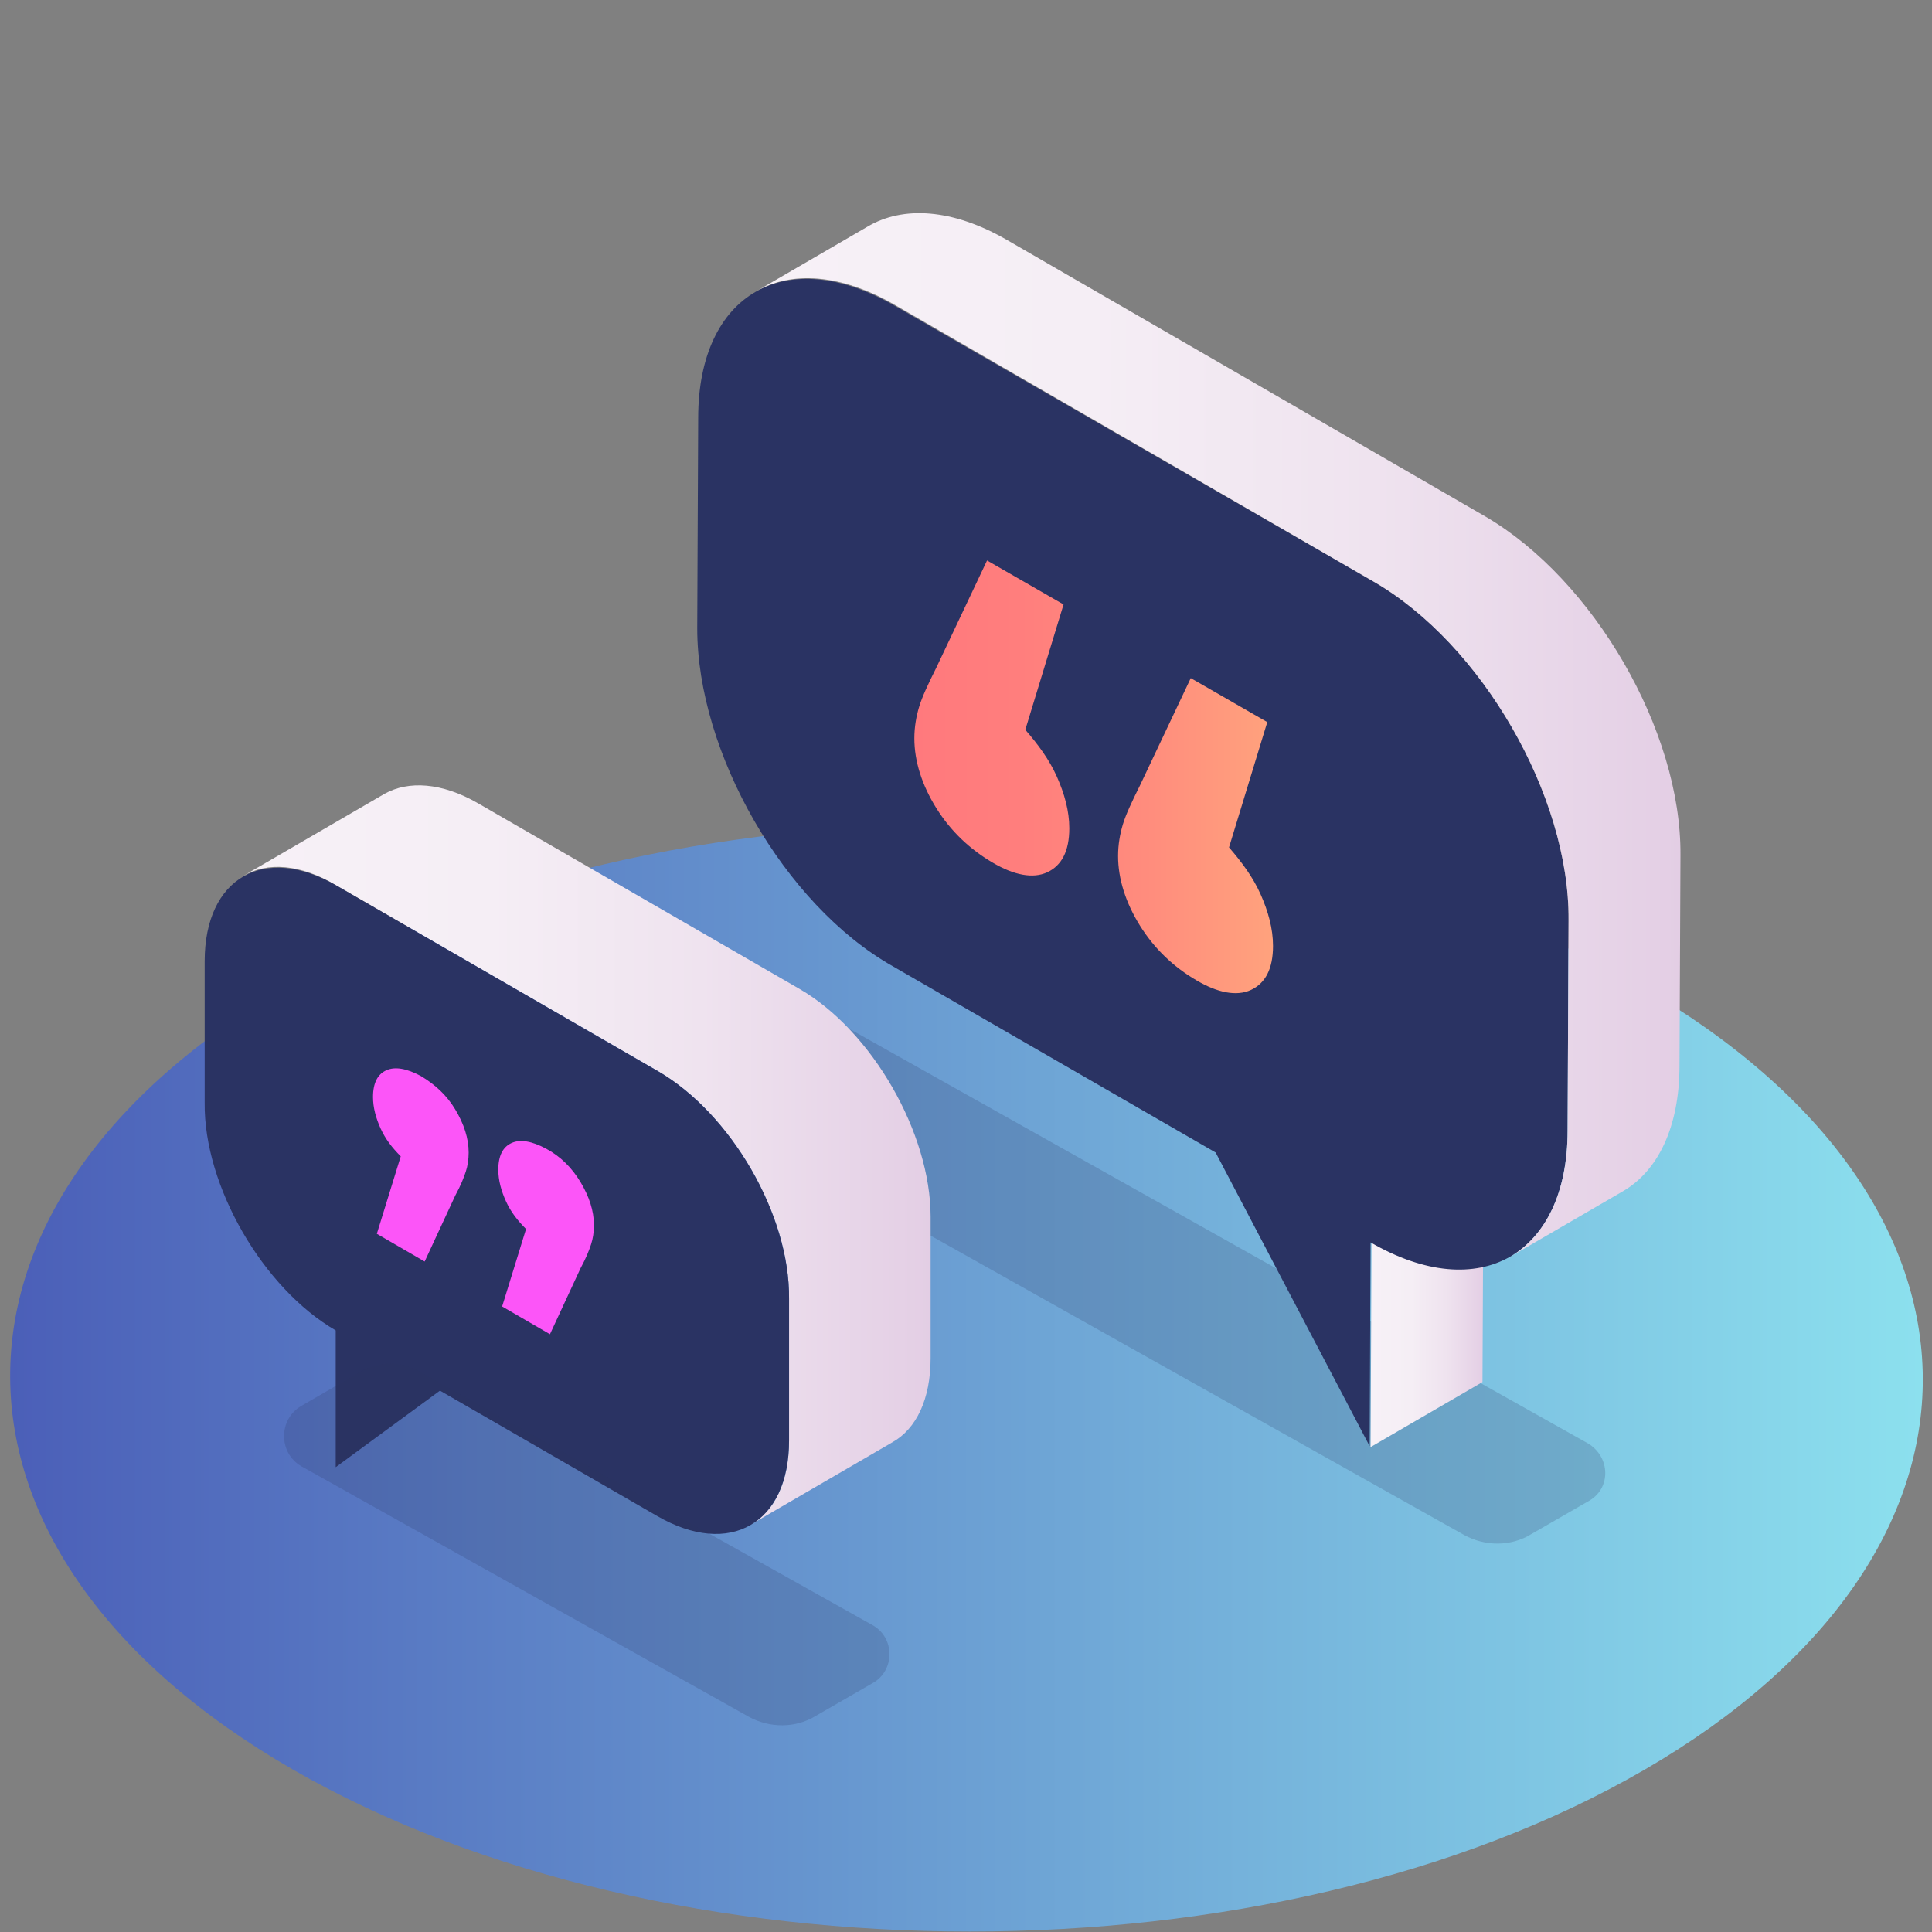
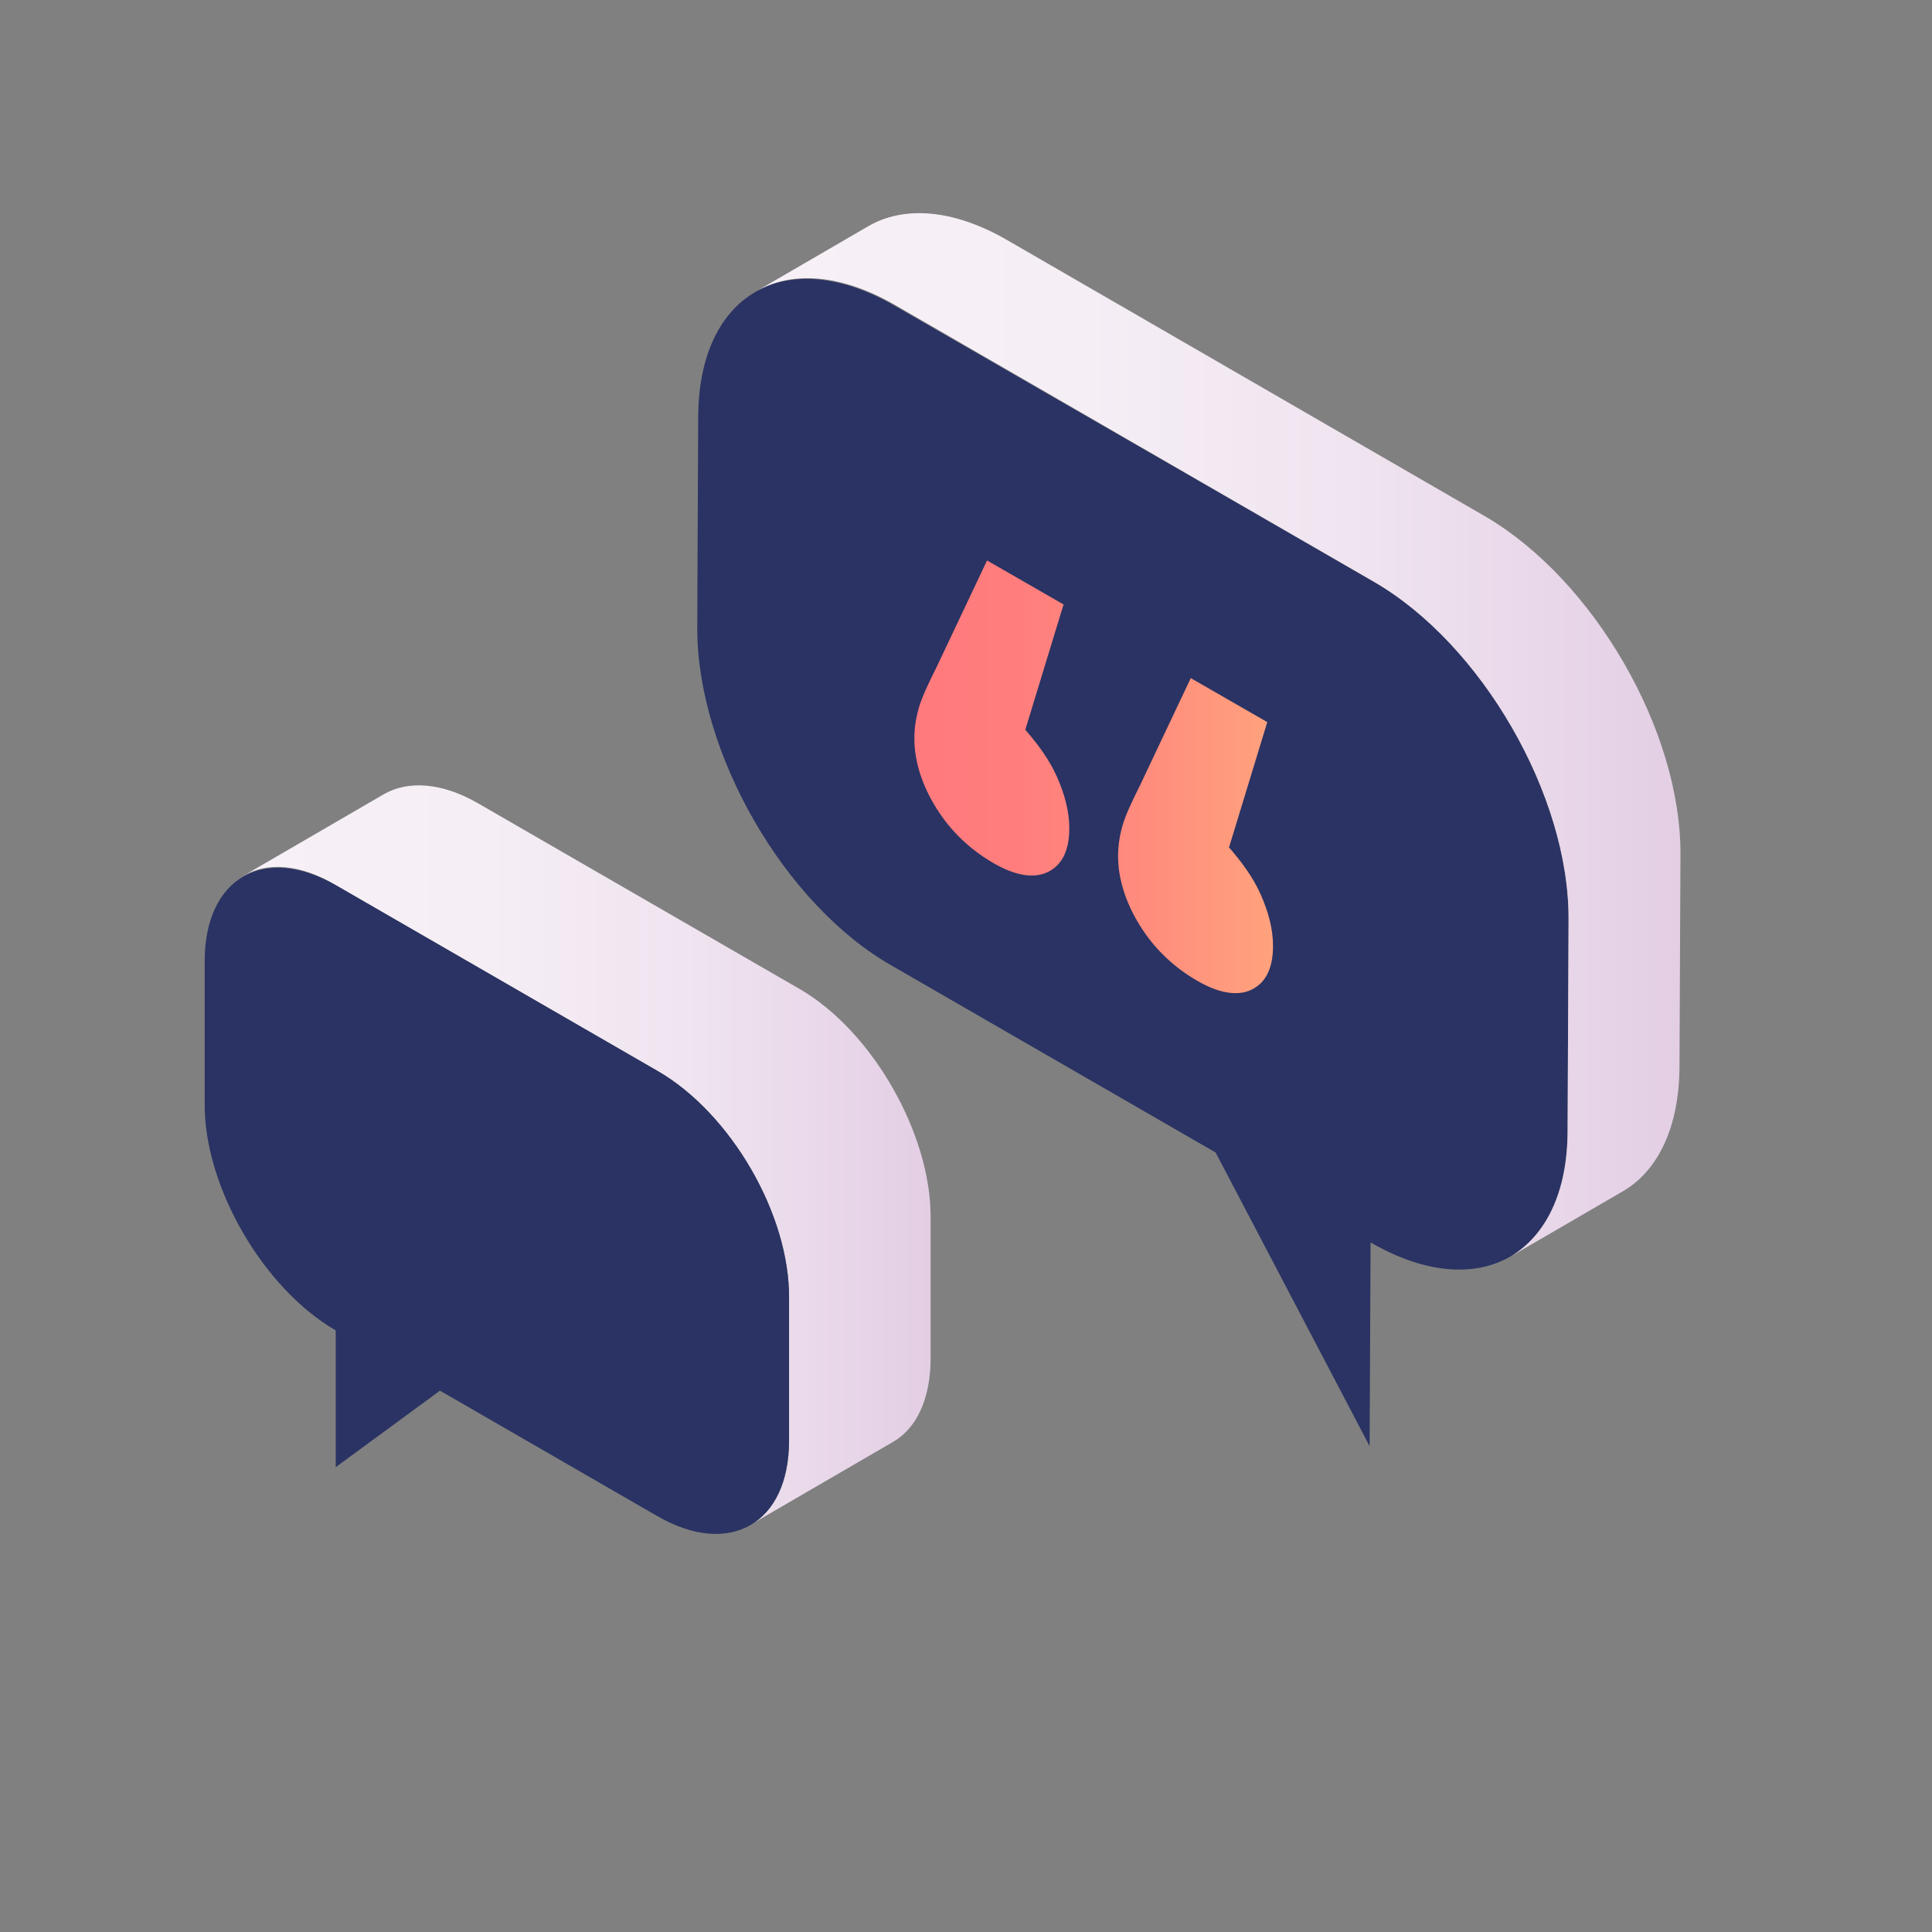
<svg xmlns="http://www.w3.org/2000/svg" xmlns:xlink="http://www.w3.org/1999/xlink" enable-background="new 0 0 202 202" height="202" viewBox="0 0 202 202" width="202">
  <rect x="0" y="0" width="202" height="202" fill="#808080" stroke="none" />
  <linearGradient id="a" gradientUnits="userSpaceOnUse" x1="1" x2="201" y1="144.077" y2="144.077">
    <stop offset="0" stop-color="#4b5fb8" />
    <stop offset="1" stop-color="#8ce0ee" />
  </linearGradient>
  <linearGradient id="b">
    <stop offset="0" stop-color="#f7f1f7" />
    <stop offset=".359" stop-color="#f5eef5" />
    <stop offset=".667" stop-color="#efe3ef" />
    <stop offset=".955" stop-color="#e5d1e6" />
    <stop offset="1" stop-color="#e3cee4" />
  </linearGradient>
  <linearGradient id="c" gradientUnits="userSpaceOnUse" x1="25.37" x2="97.311" xlink:href="#b" y1="120.805" y2="120.805" />
  <linearGradient id="d" gradientUnits="userSpaceOnUse" x1="143.318" x2="155.108" xlink:href="#b" y1="137.255" y2="137.255" />
  <linearGradient id="e" gradientUnits="userSpaceOnUse" x1="78.944" x2="175.746" xlink:href="#b" y1="76.874" y2="76.874" />
  <linearGradient id="f" gradientUnits="userSpaceOnUse" x1="95.465" x2="133.089" y1="81.242" y2="81.242">
    <stop offset="0" stop-color="#ff797d" />
    <stop offset=".298" stop-color="#ff7e7d" />
    <stop offset=".648" stop-color="#ff8c7d" />
    <stop offset="1" stop-color="#ffa27d" />
  </linearGradient>
-   <path d="m171.5 103.1c39.2 22.6 39.4 59.3.5 81.9s-102.2 22.6-141.4 0-39.4-59.3-.5-81.9 102.2-22.6 141.4 0z" fill="url(#a)" />
-   <path d="m166 150.9-76.6-43c-1.9-1.1-4.3-1.1-6.2 0l-6.2 3.6c-2.4 1.4-2.4 4.9 0 6.3l76.1 42.7c2.2 1.2 4.9 1.2 7-.1l5.9-3.4c2.5-1.3 2.4-4.7 0-6.1z" fill="#2a3363" opacity=".2" />
  <path d="m83.6 103.4-33.6-19.4c-3.8-2.2-7.3-2.4-9.8-1l-14.8 8.6c2.5-1.5 6-1.3 9.8 1l33.6 19.4c7.6 4.4 13.8 15 13.7 23.8v14.8c0 4.3-1.5 7.4-4 8.8l14.8-8.6c2.5-1.4 4-4.5 4-8.8v-14.8c0-8.7-6.1-19.4-13.7-23.8z" fill="url(#c)" />
  <path d="m68.8 112c7.6 4.4 13.8 15 13.7 23.8v14.8c0 8.7-6.2 12.3-13.8 7.9l-22.7-13.1-10.9 8v-14.3c-7.6-4.4-13.8-15.1-13.7-23.8v-14.8c0-8.7 6.2-12.3 13.8-7.9z" fill="#2a3363" />
-   <path d="m91.2 169.9-47.3-26.5c-1.9-1.1-4.3-1.1-6.2 0l-6.2 3.6c-2.4 1.4-2.4 4.9 0 6.3l46.8 26.2c2.2 1.2 4.9 1.2 7-.1l5.9-3.4c2.4-1.3 2.4-4.8 0-6.1z" fill="#2a3363" opacity=".2" />
-   <path d="m47.6 116c.9 1.5 1.4 3 1.4 4.5 0 .7-.1 1.4-.3 2s-.5 1.4-1.1 2.5l-3.2 6.9-5-2.9 2.5-8.1c-.9-.9-1.6-1.8-2.1-2.9s-.8-2.2-.8-3.3c0-1.5.5-2.4 1.4-2.8s2.1-.2 3.6.6c1.5.9 2.7 2 3.6 3.5zm13.1 7.6c.9 1.5 1.4 3 1.4 4.5 0 .7-.1 1.4-.3 2s-.5 1.4-1.1 2.5l-3.2 6.9-5-2.9 2.5-8.1c-.9-.9-1.6-1.8-2.1-2.9s-.8-2.2-.8-3.3c0-1.5.5-2.4 1.4-2.8s2.1-.2 3.6.6 2.7 2 3.6 3.5z" fill="#fc55f8" />
  <g enable-background="new">
-     <path d="m143.4 130 11.7-6.8-.1 21.3-11.7 6.8z" fill="url(#d)" />
    <path d="m143.6 60.8c11.3 6.5 20.5 22.4 20.4 35.4l-.1 22c0 13-9.2 18.3-20.6 11.7l-.1 21.3-16.1-30.7-33.8-19.5c-11.3-6.4-20.4-22.3-20.4-35.3l.1-22c0-13 9.2-18.3 20.6-11.7z" fill="#2a3363" />
    <path d="m155.3 54-50-28.9c-5.7-3.3-10.9-3.6-14.6-1.4l-11.7 6.8c3.7-2.2 8.9-1.9 14.6 1.4l50 28.9c11.3 6.5 20.5 22.4 20.4 35.4l-.1 22c0 6.5-2.3 11-6 13.2l11.7-6.8c3.7-2.1 6-6.7 6-13.2l.1-22c.1-13-9.1-28.8-20.4-35.4z" fill="url(#e)" />
  </g>
  <path d="m110.5 81.2c.8 1.8 1.3 3.6 1.3 5.4 0 2.4-.8 3.9-2.3 4.6s-3.5.3-5.7-1c-2.4-1.4-4.4-3.3-5.9-5.7s-2.3-4.9-2.3-7.3c0-1.2.2-2.3.5-3.3s.9-2.3 1.8-4.1l5.3-11.2 8 4.6-4 13.1c1.3 1.5 2.5 3.1 3.3 4.9zm21.3 12.3c.8 1.8 1.3 3.6 1.3 5.4 0 2.4-.8 3.9-2.3 4.6s-3.5.3-5.7-1c-2.4-1.4-4.4-3.3-5.9-5.7s-2.3-4.9-2.3-7.3c0-1.2.2-2.3.5-3.3s.9-2.3 1.8-4.1l5.3-11.2 8 4.6-4 13.1c1.3 1.5 2.5 3.1 3.3 4.9z" fill="url(#f)" />
</svg>